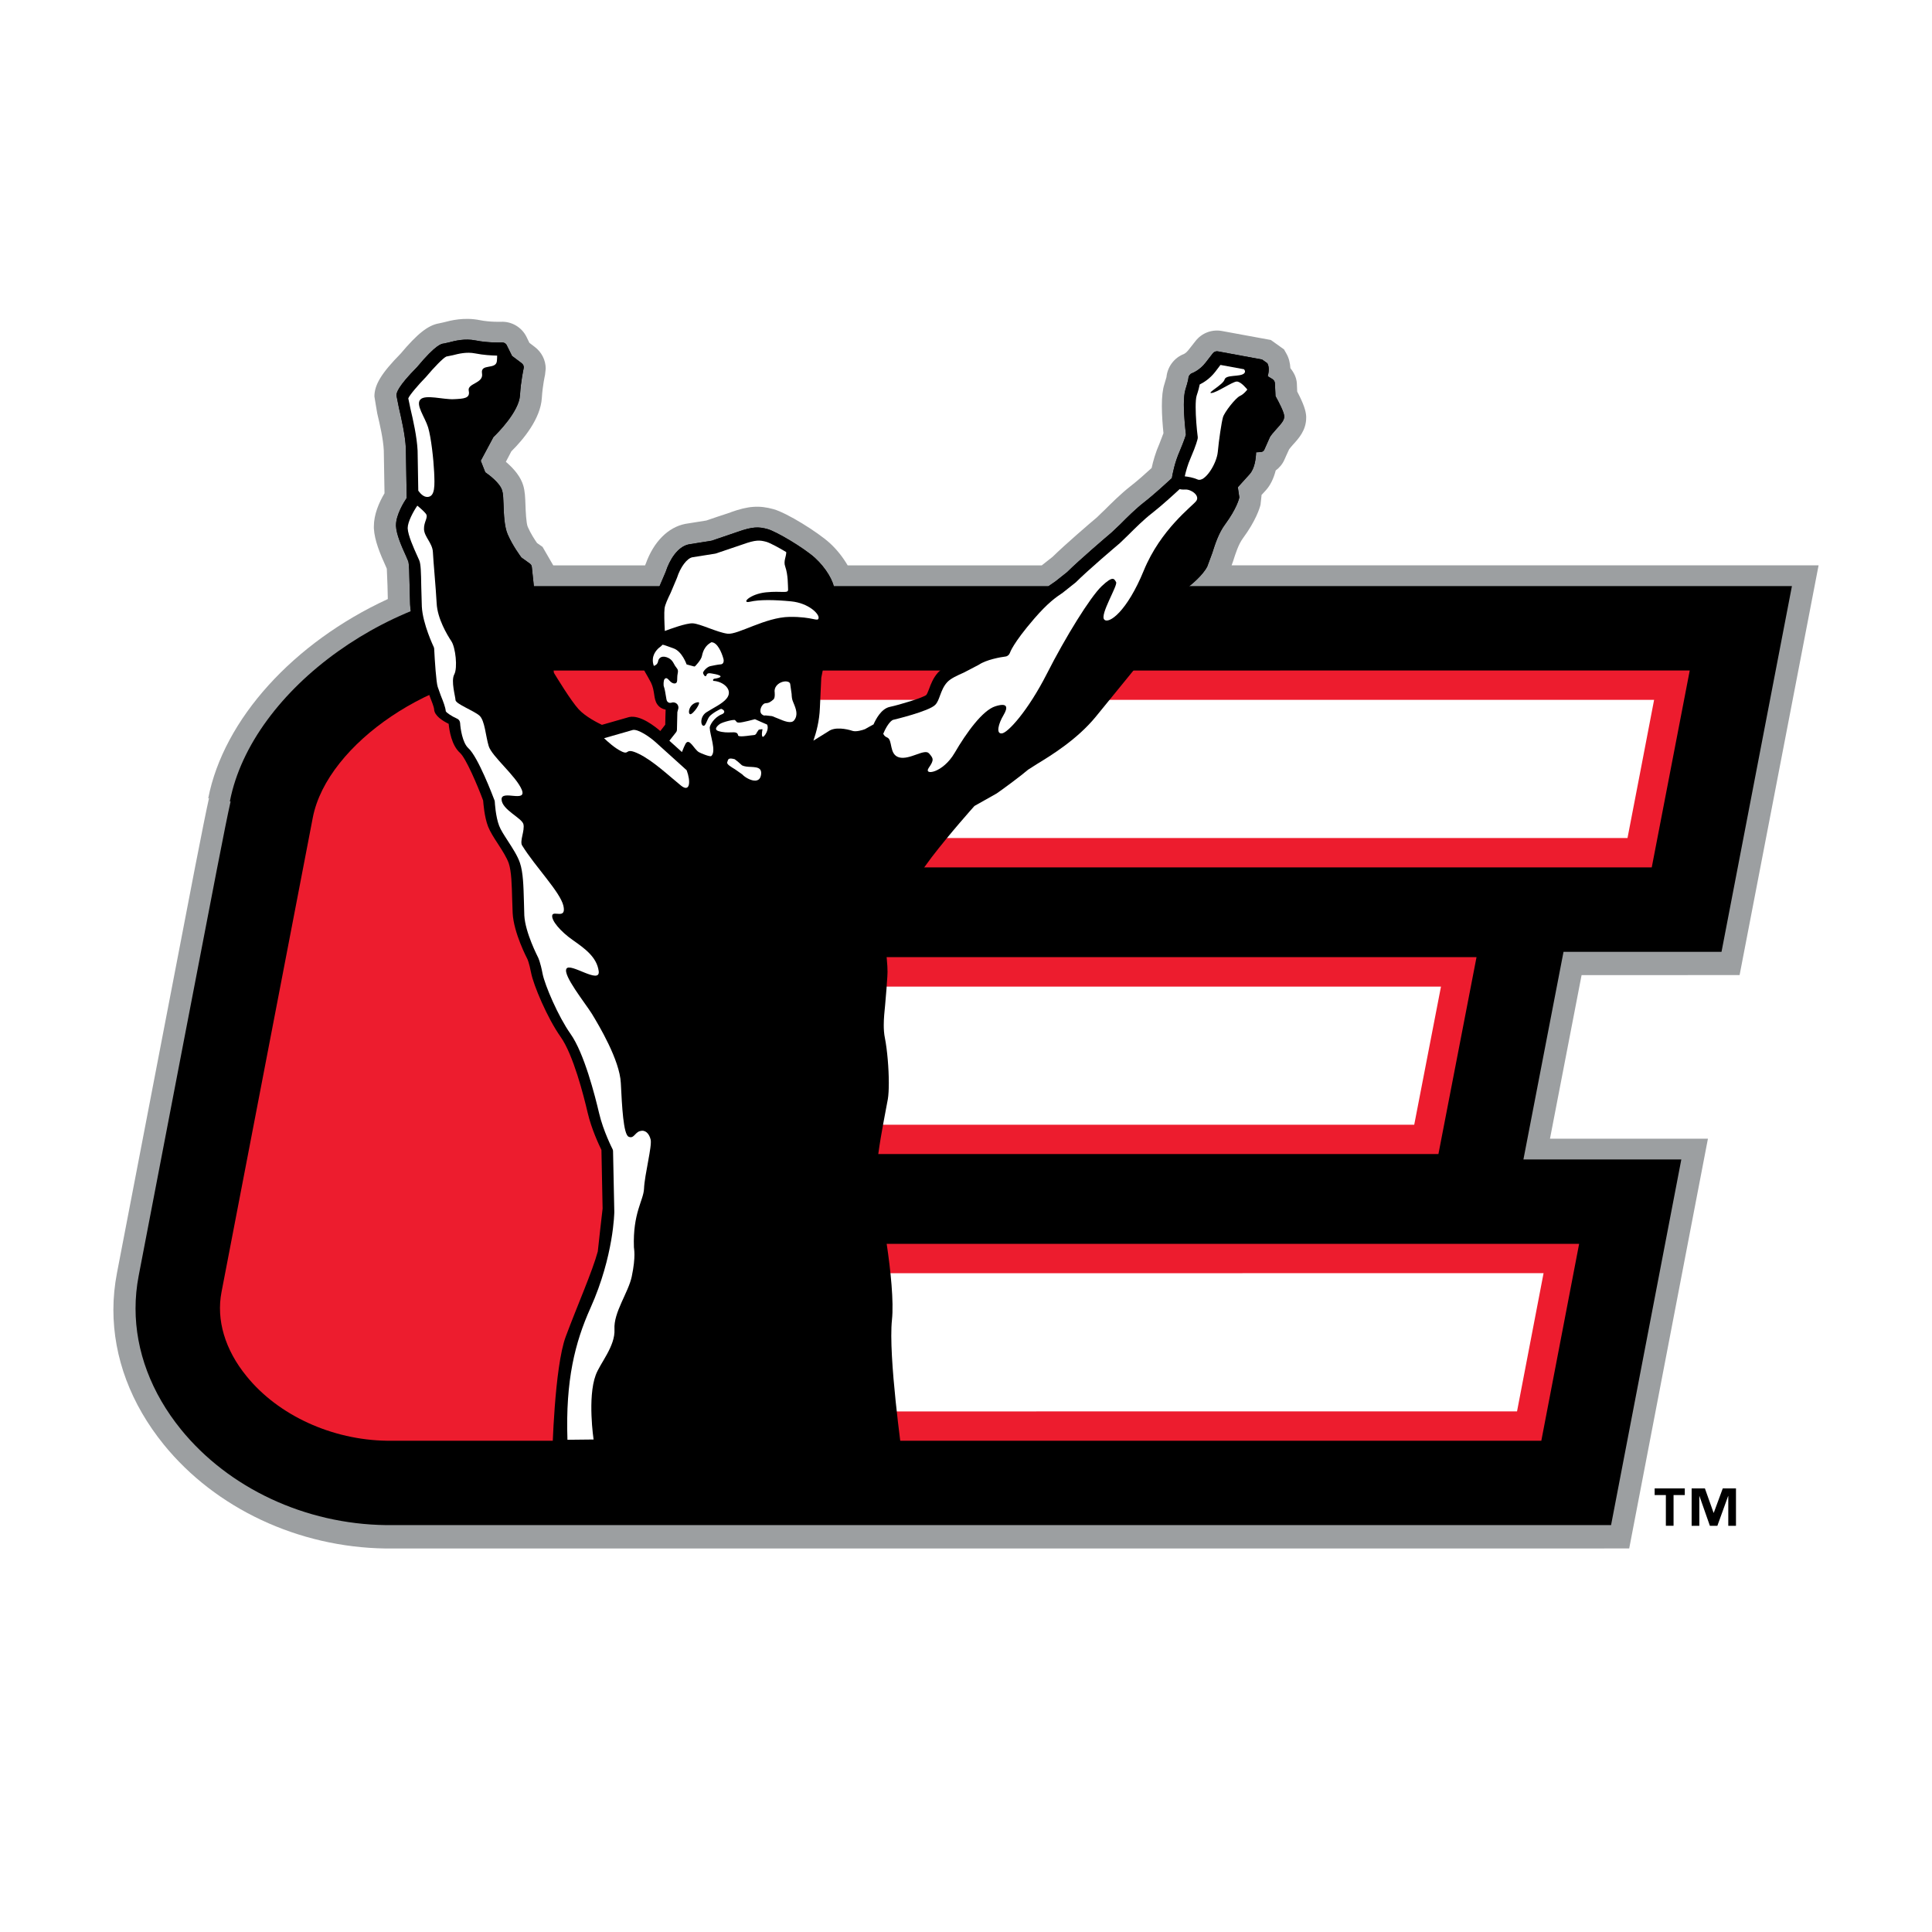
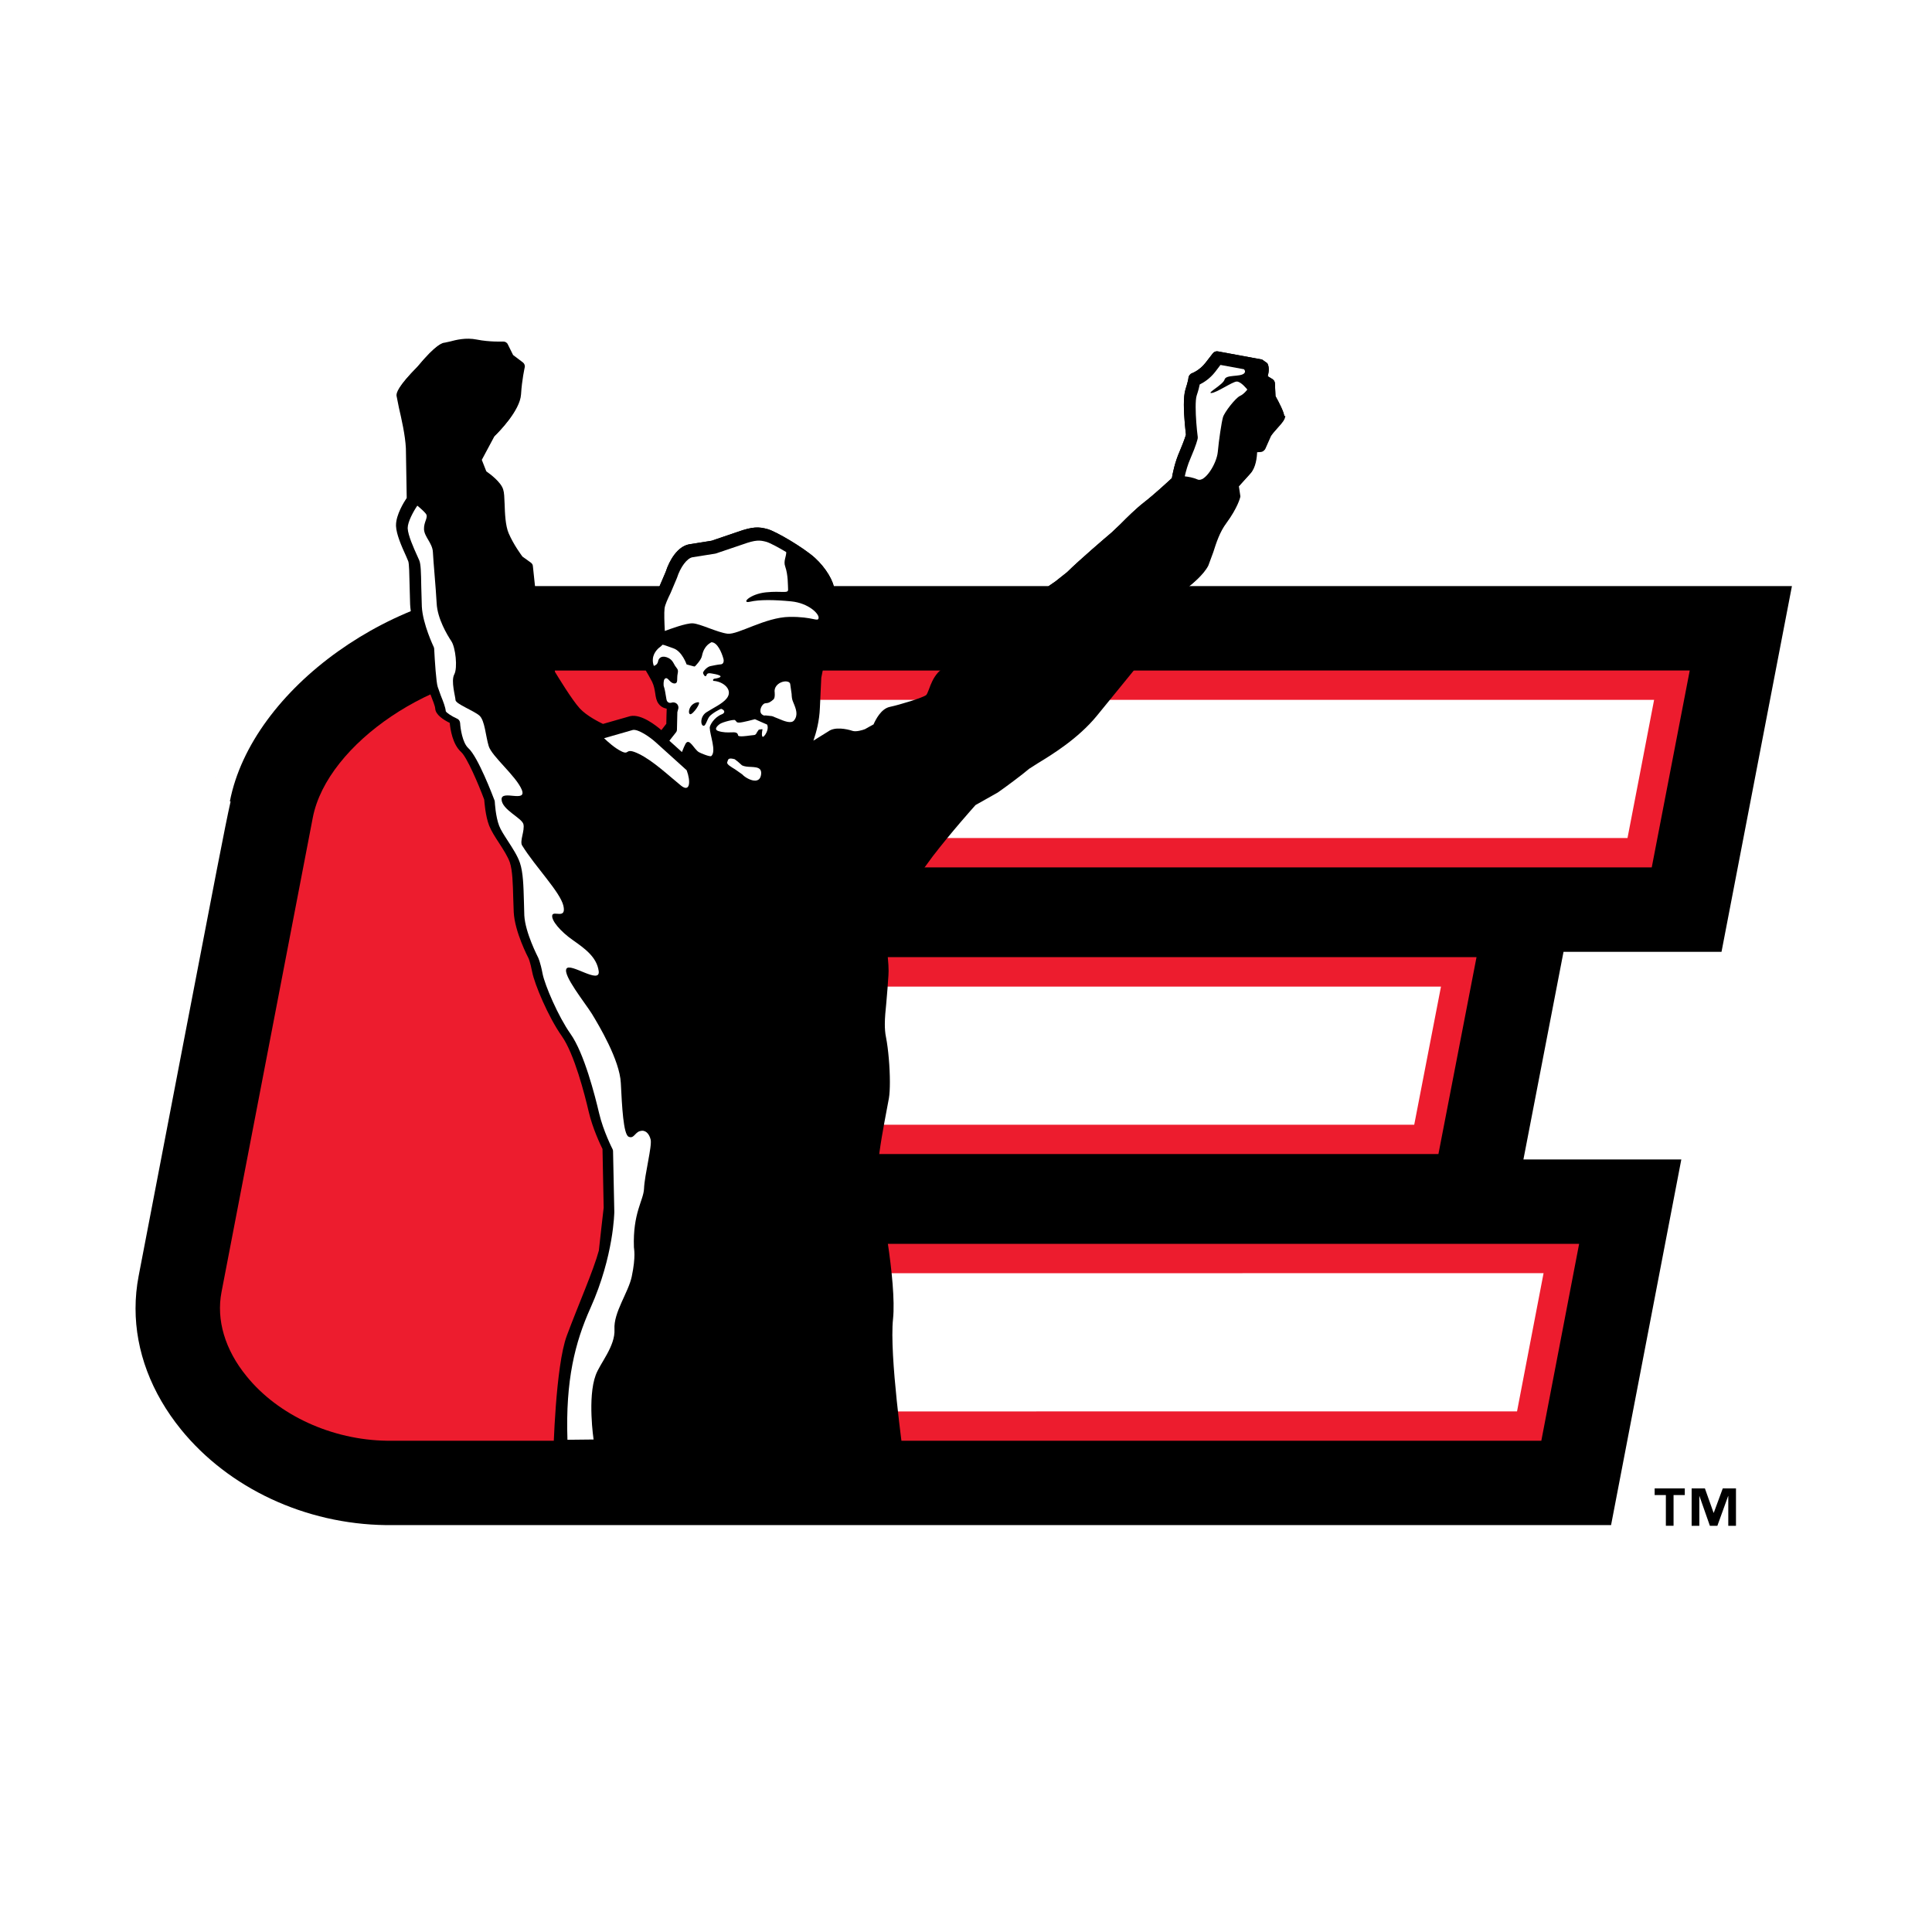
<svg xmlns="http://www.w3.org/2000/svg" version="1.0" id="Layer_1" x="0px" y="0px" width="192.756px" height="192.756px" viewBox="0 0 192.756 192.756" enable-background="new 0 0 192.756 192.756" xml:space="preserve">
  <g>
    <polygon fill-rule="evenodd" clip-rule="evenodd" fill="#FFFFFF" points="0,0 192.756,0 192.756,192.756 0,192.756 0,0  " />
    <path fill-rule="evenodd" clip-rule="evenodd" fill="#9C9FA1" d="M45.381,56.435c-0.018,0.046-0.043,0.111-0.064,0.164   c0,0,0,0-0.01,0C45.345,56.528,45.37,56.467,45.381,56.435L45.381,56.435z" />
    <path fill-rule="evenodd" clip-rule="evenodd" d="M21.486,77.633v-0.018C21.486,77.615,21.479,77.661,21.486,77.633L21.486,77.633z   " />
    <path fill-rule="evenodd" clip-rule="evenodd" fill="#FFFFFF" d="M66.397,60.912c0.046-0.351,0.327-0.955,0.613-1.544l0.636-1.508   c0.358-1.09,1.004-1.953,1.548-2.063l2.279-0.362c0.021-0.014,0.049-0.014,0.084-0.017l2.677-0.916   c1.293-0.458,1.698-0.43,2.365-0.245c0.334,0.092,1.132,0.508,1.98,1.026c0.022,0.43-0.287,0.897-0.096,1.438   c0.302,0.848,0.263,1.885,0.288,2.3c0.021,0.433-0.604,0.12-2.222,0.284c-1.626,0.167-2.521,1.157-1.591,0.934   c0.944-0.21,2.396-0.199,4.118-0.018c1.733,0.173,2.809,1.224,2.751,1.657c-0.063,0.434-0.521-0.142-2.925-0.113   c-2.403,0.036-5.154,1.797-6.184,1.676c-1.037-0.114-2.712-0.977-3.483-1.033c-0.653-0.046-2.293,0.575-2.808,0.773   C66.394,62.36,66.361,61.331,66.397,60.912L66.397,60.912z" />
    <path fill-rule="evenodd" clip-rule="evenodd" fill="#FFFFFF" d="M42.538,37.741c0.77-0.909,1.736-1.928,2.02-2.038l-0.063,0.018   l0.721-0.142c0.571-0.153,1.371-0.362,2.236-0.195c0.841,0.177,1.651,0.219,2.198,0.226c0,0.142,0,0.32-0.018,0.547   c-0.084,0.898-1.668,0.206-1.483,1.239c0.17,1.015-1.499,0.965-1.335,1.735c0.167,0.76-0.479,0.792-1.504,0.842   c-1.034,0.056-2.855-0.511-3.352,0.042c-0.479,0.522,0.487,1.779,0.788,2.784c0.306,1.008,0.547,3.195,0.597,4.484   c0.074,1.285,0.125,2.438-0.642,2.478c-0.373,0.011-0.699-0.298-0.945-0.632c-0.021-1.53-0.056-4.001-0.056-4.001   c-0.071-1.42-0.472-3.114-0.728-4.239c0,0-0.192-0.92-0.217-0.997C40.862,39.58,41.752,38.541,42.538,37.741L42.538,37.741z" />
    <path fill-rule="evenodd" clip-rule="evenodd" fill="#FFFFFF" d="M123.998,39.647c-0.418,0.192-1.552,1.626-1.7,2.148   c-0.146,0.518-0.404,2.247-0.512,3.464c-0.113,1.204-1.316,3.056-2.009,2.747c-0.437-0.181-0.962-0.272-1.302-0.309   c0.104-0.5,0.298-1.188,0.581-1.832c0.583-1.324,0.696-1.875,0.721-1.935c0-0.031,0.007-0.067,0.007-0.099   c0-0.025,0-0.043-0.007-0.064c-0.096-0.813-0.205-2.055-0.205-3c0-0.5,0.031-0.918,0.099-1.157c0.174-0.537,0.263-0.87,0.299-1.111   c0.362-0.167,0.997-0.546,1.555-1.271c0,0,0.33-0.418,0.536-0.692c0.272,0.057,1.377,0.262,2.339,0.44   c0.113,0.135,0.16,0.287,0,0.419c-0.412,0.369-1.79,0.092-1.938,0.606c-0.149,0.529-1.824,1.385-1.313,1.357   c0.519-0.03,2.091-1.129,2.524-1.15c0.422-0.018,1.065,0.809,1.065,0.809S124.421,39.463,123.998,39.647L123.998,39.647z" />
    <path fill-rule="evenodd" clip-rule="evenodd" fill="#FFFFFF" d="M73.919,72.333c0.341-0.014,1.491-0.316,1.54-0.327   c0,0.011,1.211,0.539,1.211,0.539c0.046,0.082,0.06,0.185,0.06,0.285c0,0.333-0.198,0.717-0.361,0.879   c-0.054,0.046-0.118,0.071-0.143,0.05c-0.052-0.028-0.071-0.142-0.071-0.255c0-0.178,0.04-0.391,0.063-0.49   c-0.014-0.032-0.372,0.04-0.372,0.04l-0.188,0.251c-0.056,0.135-0.117,0.277-0.297,0.285l-0.391,0.042   c-0.409,0.061-1.033,0.148-1.183,0.021c-0.053-0.358-0.337-0.348-0.728-0.327c-0.337,0.011-0.788,0.011-1.292-0.145   c-0.121-0.043-0.199-0.113-0.21-0.192c-0.017-0.127,0.125-0.323,0.388-0.504c0.274-0.188,1.417-0.486,1.512-0.386l0.117,0.124   C73.642,72.314,73.685,72.354,73.919,72.333L73.919,72.333z" />
    <path fill-rule="evenodd" clip-rule="evenodd" fill="#FFFFFF" d="M76.134,71.498c-0.146-0.134-0.171-0.359-0.082-0.625   c0.092-0.26,0.28-0.455,0.433-0.465c0.359-0.022,0.504-0.097,0.834-0.391c0.192-0.167,0.093-0.813,0.093-0.849   c0.024-0.535,0.532-0.897,1.004-0.94c0.235-0.025,0.504,0.024,0.554,0.233l0.16,1.005c0.004,0.277,0.011,0.533,0.171,0.877   c0.284,0.657,0.482,1.246,0.082,1.768c-0.285,0.386-1.009,0.088-1.647-0.188l-0.568-0.228l-0.646-0.061   C76.383,71.657,76.315,71.657,76.134,71.498L76.134,71.498z" />
    <path fill-rule="evenodd" clip-rule="evenodd" d="M68.971,71.508c-0.277-0.075-0.106-1.122,0.798-1.196   C70.16,70.273,69.236,71.569,68.971,71.508L68.971,71.508z" />
-     <path fill-rule="evenodd" clip-rule="evenodd" fill="#9C9FA1" d="M173.56,97.284l7.881-40.88c0,0-51.269,0-58.563,0   c0.046-0.127,0.139-0.387,0.139-0.387l0.017-0.049c0.235-0.743,0.532-1.668,0.974-2.265c1.292-1.757,1.675-3.007,1.754-3.348   c0-0.04,0.07-0.632,0.07-0.632l0.032-0.298c-0.004,0-0.011-0.018-0.011-0.028c0.202-0.228,0.44-0.48,0.44-0.48   c0.465-0.514,0.78-1.188,0.986-1.98c0.366-0.27,0.671-0.625,0.866-1.068c0,0,0.362-0.823,0.477-1.051   c0.049-0.071,0.357-0.429,0.357-0.429c0.6-0.653,1.339-1.466,1.339-2.709v-0.145c-0.032-0.532-0.229-1.2-0.897-2.474   c-0.021-0.376-0.033-0.817-0.033-0.817c-0.039-0.579-0.297-1.079-0.646-1.512c-0.028-0.536-0.156-1.038-0.404-1.463l-0.231-0.409   l-1.313-0.94l-4.889-0.898c-1.004-0.181-2.009,0.202-2.634,1.011l-0.725,0.92c-0.205,0.263-0.437,0.373-0.437,0.373   s0.021-0.015,0.051-0.021c-1.013,0.366-1.726,1.331-1.789,2.418l0.007-0.085l0.017-0.07l-0.223,0.763   c-0.177,0.539-0.252,1.239-0.252,2.18c0,0.959,0.085,1.974,0.159,2.708c-0.135,0.358-0.394,1.03-0.394,1.03   c-0.395,0.89-0.639,1.764-0.785,2.442c-0.56,0.516-1.424,1.29-2.119,1.825c-0.93,0.728-1.896,1.687-2.599,2.389   c0.015-0.017-0.597,0.569-0.731,0.704c-0.664,0.557-3.141,2.68-4.431,3.944c-0.135,0.113-0.969,0.771-1.043,0.824   c-0.015,0.003-0.028,0.021-0.042,0.032c-1.211,0-17.001,0-19.362,0c-0.468-0.798-1.076-1.584-1.799-2.24   c-1.211-1.094-4.25-2.99-5.599-3.369c-1.434-0.397-2.517-0.323-4.306,0.319c0,0,0.057-0.003,0.064-0.01   c-0.26,0.082-0.657,0.209-1.399,0.461c0,0-0.806,0.276-1.062,0.362c-0.312,0.054-2.091,0.334-2.091,0.334   c-1.732,0.333-3.174,1.811-3.944,3.955c-0.018,0.038-0.067,0.145-0.074,0.188c-1.871,0-6.756,0-9.163,0   c-0.152-0.259-1.068-1.846-1.068-1.846c-0.004,0-0.306-0.213-0.55-0.386c-0.228-0.323-0.632-0.938-0.93-1.62   c-0.157-0.38-0.206-1.608-0.224-2.14c-0.028-0.792-0.049-1.41-0.228-1.996c-0.24-0.795-0.826-1.576-1.729-2.347   c0.089-0.177,0.413-0.788,0.55-1.047c1.2-1.188,2.911-3.248,3.039-5.321c0.078-1.267,0.32-2.301,0.32-2.308   c0.003-0.028,0.067-0.618,0.067-0.618c0-0.844-0.406-1.646-1.08-2.157c0,0-0.288-0.225-0.546-0.416   c-0.139-0.288-0.284-0.585-0.284-0.585c-0.473-0.969-1.485-1.573-2.563-1.517c-0.007,0-1.086,0.04-2.098-0.163   c-1.552-0.312-2.89,0.025-3.622,0.221l-0.451,0.099c-1.1,0.188-2.161,1.037-3.827,3.017c-1.906,1.938-2.619,3.102-2.619,4.275   c0,0.049,0.283,1.7,0.283,1.7c0.253,1.065,0.604,2.574,0.653,3.696c0,0.16,0.058,3.318,0.071,4.263   c-0.554,0.937-1.062,2.115-1.062,3.309v0.198c0.071,1.21,0.607,2.503,1.211,3.834c-0.004-0.01,0.039,0.085,0.081,0.192   c0.007,0.202,0.067,1.657,0.067,1.657c0,0.011,0.015,0.767,0.033,1.363c-9.397,4.334-16.379,11.981-17.92,19.891l0.082-0.035   c-0.543,2.421-1.658,8.225-4.637,23.738l-4.55,23.657c-0.23,1.199-0.355,2.438-0.355,3.656c0,4.753,1.743,9.404,5.031,13.457   c5.165,6.369,13.43,10.242,22.116,10.363c0.028,0,124.086-0.003,124.086-0.003l7.855-40.882c0,0-12.077,0-15.759,0   c0.697-3.604,2.663-13.76,3.153-16.32C160.638,97.284,173.56,97.284,173.56,97.284L173.56,97.284z M64.434,56.23   c-0.024,0.063-0.047,0.114-0.071,0.174C64.391,56.336,64.416,56.268,64.434,56.23L64.434,56.23z" />
    <path fill-rule="evenodd" clip-rule="evenodd" d="M128.127,41.519c-0.021-0.413-0.536-1.392-0.87-2   c-0.003-0.191-0.06-1.295-0.06-1.295c-0.015-0.171-0.11-0.315-0.257-0.408c0,0-0.23-0.146-0.457-0.277   c0.05-0.202,0.099-0.441,0.099-0.678c0-0.223-0.035-0.433-0.142-0.621l-0.524-0.369l-4.406-0.813   c-0.192-0.035-0.38,0.039-0.497,0.184l-0.721,0.931c-0.61,0.795-1.37,1.065-1.37,1.065c-0.195,0.075-0.342,0.27-0.352,0.483   c0,0.01-0.021,0.273-0.299,1.146c-0.112,0.355-0.156,0.913-0.156,1.506c0,1.224,0.165,2.609,0.207,2.979   c-0.035,0.153-0.192,0.646-0.618,1.657c-0.504,1.136-0.718,2.287-0.785,2.691c-0.4,0.373-1.767,1.637-2.782,2.425   c-0.819,0.635-1.735,1.547-2.396,2.214l-0.82,0.778c-0.563,0.476-3.23,2.754-4.455,3.968l-1.16,0.92   c-0.729,0.49-1.552,1.043-3.057,2.772c-1.647,1.927-2.266,2.972-2.489,3.465c-0.593,0.093-1.973,0.358-2.833,0.951l-1.342,0.696   c-0.735,0.323-1.49,0.663-1.999,1.207c-0.486,0.546-0.716,1.157-0.897,1.651c-0.093,0.242-0.188,0.493-0.274,0.589   c-0.326,0.277-2.694,0.99-3.639,1.189c-0.874,0.184-1.423,1.292-1.622,1.747c-0.214,0.11-0.849,0.472-0.849,0.472   c-0.223,0.096-0.895,0.291-1.243,0.177c-0.606-0.203-1.771-0.426-2.403,0.039c0,0-0.866,0.533-1.505,0.934   c0.284-0.81,0.6-1.971,0.646-3.27c0,0,0.139-2.997,0.139-3.004c0,0,0.358-1.792,0.454-2.279c0.294-0.052,1.09,0.093,1.591,0.188   c1.192,0.231,2.321,0.451,2.535-0.394c0.028-0.131,0.052-0.266,0.052-0.401c0-1.543-2.293-2.701-3.444-3.283   c0,0-0.059-0.036-0.113-0.067c0.024-0.302,0.096-0.895,0.096-0.895l0.134-1.612c-0.042-0.883-0.859-2.229-1.938-3.216   c-1.141-1.025-3.859-2.63-4.711-2.868c-0.881-0.249-1.491-0.263-2.985,0.266c0,0-2.421,0.82-2.603,0.888   c-0.093,0.014-2.265,0.362-2.265,0.362c-1.136,0.217-1.945,1.562-2.325,2.745l-0.593,1.387c-0.327,0.686-0.628,1.332-0.688,1.858   c-0.025,0.18-0.029,0.461-0.029,0.763c0,0.809,0.053,1.835,0.09,2.293c-0.058,0.049-0.097,0.085-0.107,0.092   c-0.185,0.128-1.041,0.767-1.118,1.931c-0.004,0.075-0.011,0.149-0.011,0.217c0,0.799,0.327,1.356,0.653,1.896l0.341,0.625   c0.195,0.405,0.256,0.805,0.312,1.164c0.05,0.366,0.113,0.714,0.306,0.987c0.237,0.344,0.539,0.468,0.837,0.532   c-0.014,0.181-0.035,1.242-0.039,1.505c-0.11,0.143-0.298,0.373-0.493,0.632c-0.511-0.44-1.996-1.632-3.106-1.395   c0,0-2.066,0.597-2.719,0.778c-0.369-0.178-1.619-0.792-2.318-1.551c-0.784-0.856-2.211-3.214-2.47-3.636   c-0.019-0.195-0.508-3.805-0.508-3.805c-0.014-0.085-0.045-0.16-0.089-0.231c0,0-1.231-1.71-1.497-2.083   c0.099-0.26,0.202-0.682,0.202-1.268c0-0.077,0-0.163-0.004-0.244l-0.312-2.937c-0.011-0.152-0.092-0.255-0.213-0.347   c0,0-0.71-0.516-0.827-0.594c-0.103-0.145-0.869-1.157-1.374-2.324c-0.33-0.764-0.376-2.01-0.405-2.93   c-0.025-0.628-0.039-1.129-0.142-1.437c-0.217-0.738-1.282-1.531-1.684-1.814c-0.075-0.192-0.337-0.862-0.451-1.147   c0.185-0.344,1.208-2.243,1.268-2.368c0.411-0.387,2.545-2.538,2.647-4.16c0.089-1.48,0.362-2.655,0.362-2.673   c0.011-0.039,0.019-0.075,0.019-0.113c0-0.165-0.075-0.316-0.207-0.416c0,0-0.805-0.6-0.965-0.728   c-0.093-0.181-0.525-1.058-0.525-1.058c-0.082-0.188-0.273-0.298-0.48-0.287c-0.014,0-1.323,0.061-2.623-0.199   c-1.09-0.216-2.052,0.032-2.687,0.199l-0.501,0.11c-0.185,0.014-0.742,0.042-2.662,2.354c-1.933,1.949-2.049,2.566-2.049,2.797   c0,0.014,0,0.028,0,0.042l0.244,1.222c0.249,1.079,0.629,2.719,0.692,4.039c0,0,0.067,4.246,0.083,4.952   c-0.264,0.387-1.068,1.676-1.068,2.708c0,0.025,0,0.065,0,0.089c0.038,0.827,0.525,1.956,1.022,3.043l0.202,0.479   c0.088,0.242,0.109,1.345,0.127,2.24l0.056,2.041c0.082,1.789,1.037,3.88,1.236,4.317c0.025,0.571,0.181,3.266,0.384,3.937   l0.348,0.955c0.173,0.441,0.415,1.041,0.429,1.286c0.032,0.621,0.82,1.128,1.449,1.437c0.063,0.625,0.273,2.126,1.137,2.904   c0.578,0.522,1.71,3.153,2.303,4.747c0.025,0.248,0.111,1.622,0.498,2.612c0.206,0.511,0.575,1.101,0.98,1.714   c0.433,0.667,0.874,1.36,1.076,1.931c0.273,0.806,0.305,2.187,0.34,3.529l0.051,1.437c0.1,1.978,1.416,4.488,1.473,4.601   c0,0.004,0.167,0.334,0.369,1.374c0.23,1.204,1.604,4.49,2.949,6.391c1.257,1.774,2.301,5.879,2.691,7.555   c0.388,1.664,1.162,3.283,1.375,3.713c0,0.228,0.117,5.86,0.117,5.86c-0.011,0-0.476,4.235-0.476,4.235c0,0.015,0,0.019,0,0.025   c-0.528,1.973-2.062,5.449-3.198,8.498c-1.143,3.049-1.349,11.822-1.349,11.91c0.025,0.028,34.914,0.011,34.914,0.011   c0-0.099-1.406-9.976-1.022-13.582c0.386-3.621-1.289-12.536-1.547-12.476c0-0.184,0-0.379,0-0.553c0-0.948,0.01-1.79,0.056-2.318   c0.114-1.579,0.572-3.979,0.874-5.58l0.206-1.097c0.067-0.391,0.096-0.963,0.096-1.619c0-1.435-0.153-3.273-0.387-4.463   c-0.089-0.419-0.117-0.866-0.117-1.303c0-0.667,0.071-1.356,0.139-2.026l0.131-1.559l0.056-0.82c0.018-0.284,0.05-0.544,0.05-0.909   c0-0.664-0.081-1.676-0.388-3.866c-0.017-0.156-0.063-0.309-0.088-0.458c0.051-0.049,0.125-0.039,0.153-0.099   c0.568-1.033,1.459-2.596,1.675-2.847l0.65-0.88l2.389-3.266c1.889-2.457,4.015-4.828,4.281-5.13   c0.167-0.092,2.211-1.246,2.211-1.246c0.653-0.444,2.524-1.836,3.142-2.375l0.92-0.586c1.378-0.837,3.955-2.417,5.814-4.675   c0,0,3.752-4.615,4.168-5.115c0.377-0.188,1.366-0.802,2.784-2.818c1.486-2.12,2.083-4.349,2.239-4.991   c0.383-0.299,1.497-1.204,1.948-2.082l0.497-1.345c0.285-0.897,0.643-2.019,1.308-2.903c1.128-1.534,1.366-2.525,1.376-2.567   c0.015-0.035,0.015-0.074,0.015-0.109c0-0.028,0-0.054-0.011-0.085c0,0-0.088-0.597-0.135-0.905   c0.245-0.278,1.168-1.293,1.168-1.293c0.521-0.572,0.636-1.579,0.656-2.194c0.207-0.007,0.412-0.021,0.412-0.021   c0.186-0.01,0.337-0.067,0.412-0.249l0.512-1.153c0.074-0.218,0.443-0.615,0.702-0.913c0.444-0.486,0.771-0.841,0.771-1.235   C128.127,41.543,128.127,41.533,128.127,41.519L128.127,41.519z" />
    <path fill-rule="evenodd" clip-rule="evenodd" d="M21.525,77.363l0.002-0.011C21.528,77.352,21.511,77.394,21.525,77.363   L21.525,77.363z" />
    <path fill-rule="evenodd" clip-rule="evenodd" fill="#FFFFFF" d="M164.795,86.542l3.791-19.648L53.017,66.901   c-9.564,0-20.371,7.259-21.808,14.665c-0.007,0-9.106,47.328-9.106,47.328c-0.543,2.776,0.337,5.769,2.496,8.41   c3.153,3.905,8.531,6.365,14.012,6.439h115.167l3.773-19.646c0,0-61.296,0-86.387,0l1.668-8.956c21.033,0,70.68,0,70.68,0   l3.802-19.649c0,0-52.061,0-70.655,0l1.799-8.95C97.264,86.542,164.795,86.542,164.795,86.542L164.795,86.542z" />
    <path fill-rule="evenodd" clip-rule="evenodd" d="M171.756,94.963l7.025-36.49H53.017c-13.547,0-27.893,10.23-30.083,21.477   c0,0,0.068,0.014,0.071,0.021c-0.54,2.385-1.65,8.215-4.626,23.667l-4.547,23.668c-0.205,1.065-0.309,2.151-0.309,3.241   c0,4.239,1.57,8.414,4.533,12.07c4.768,5.871,12.403,9.436,20.44,9.542c0.014,0,122.24,0,122.24,0l7.01-36.482   c0,0-13.524,0-15.754,0c0.384-1.992,3.702-19.184,4.001-20.715C157.599,94.963,171.756,94.963,171.756,94.963L171.756,94.963z" />
    <path fill-rule="evenodd" clip-rule="evenodd" fill="#ED1C2E" d="M164.795,86.542l3.791-19.648L53.017,66.901   c-9.564,0-20.371,7.259-21.808,14.665c-0.007,0-9.106,47.328-9.106,47.328c-0.543,2.776,0.337,5.769,2.496,8.41   c3.153,3.905,8.531,6.365,14.012,6.439h115.167l3.773-19.646c0,0-61.296,0-86.387,0l1.668-8.956c21.033,0,70.68,0,70.68,0   l3.802-19.649c0,0-52.061,0-70.655,0l1.799-8.95C97.264,86.542,164.795,86.542,164.795,86.542L164.795,86.542z" />
    <path fill-rule="evenodd" clip-rule="evenodd" fill="#FFFFFF" d="M73.606,69.826c-8.761,0-16.895,70.993-1.494,70.993   c29.468,0,69.231-0.004,79.242-0.004c0.561-2.939,1.874-9.766,2.648-13.791c-6.521,0-86.371,0.007-86.371,0.007l2.754-14.814   c0,0,66.199,0,70.712,0c0.568-2.929,1.889-9.766,2.67-13.784c-6.408,0-70.688,0-70.688,0l2.982-14.821c0,0,81.745,0,86.315,0   c0.566-2.929,1.888-9.765,2.654-13.788C160.243,69.823,104.622,69.823,73.606,69.826L73.606,69.826z" />
-     <path fill-rule="evenodd" clip-rule="evenodd" d="M128.127,41.519c-0.021-0.413-0.536-1.392-0.87-2   c-0.003-0.191-0.06-1.295-0.06-1.295c-0.015-0.171-0.11-0.315-0.257-0.408c0,0-0.23-0.146-0.457-0.277   c0.05-0.202,0.099-0.441,0.099-0.678c0-0.223-0.035-0.433-0.142-0.621l-0.524-0.369l-4.406-0.813   c-0.192-0.035-0.38,0.039-0.497,0.184l-0.721,0.931c-0.61,0.795-1.37,1.065-1.37,1.065c-0.195,0.075-0.342,0.27-0.352,0.483   c0,0.01-0.021,0.273-0.299,1.146c-0.112,0.355-0.156,0.913-0.156,1.506c0,1.224,0.165,2.609,0.207,2.979   c-0.035,0.153-0.192,0.646-0.618,1.657c-0.504,1.136-0.718,2.287-0.785,2.691c-0.4,0.373-1.767,1.637-2.782,2.425   c-0.819,0.635-1.735,1.547-2.396,2.214l-0.82,0.778c-0.563,0.476-3.23,2.754-4.455,3.968l-1.16,0.92   c-0.729,0.49-1.552,1.043-3.057,2.772c-1.647,1.927-2.266,2.972-2.489,3.465c-0.593,0.093-1.973,0.358-2.833,0.951l-1.342,0.696   c-0.735,0.323-1.49,0.663-1.999,1.207c-0.486,0.546-0.716,1.157-0.897,1.651c-0.093,0.242-0.188,0.493-0.274,0.589   c-0.326,0.277-2.694,0.99-3.639,1.189c-0.874,0.184-1.423,1.292-1.622,1.747c-0.214,0.11-0.849,0.472-0.849,0.472   c-0.223,0.096-0.895,0.291-1.243,0.177c-0.606-0.203-1.771-0.426-2.403,0.039c0,0-0.866,0.533-1.505,0.934   c0.284-0.81,0.6-1.971,0.646-3.27c0,0,0.139-2.997,0.139-3.004c0,0,0.358-1.792,0.454-2.279c0.294-0.052,1.09,0.093,1.591,0.188   c1.192,0.231,2.321,0.451,2.535-0.394c0.028-0.131,0.052-0.266,0.052-0.401c0-1.543-2.293-2.701-3.444-3.283   c0,0-0.059-0.036-0.113-0.067c0.024-0.302,0.096-0.895,0.096-0.895l0.134-1.612c-0.042-0.883-0.859-2.229-1.938-3.216   c-1.141-1.025-3.859-2.63-4.711-2.868c-0.881-0.249-1.491-0.263-2.985,0.266c0,0-2.421,0.82-2.603,0.888   c-0.093,0.014-2.265,0.362-2.265,0.362c-1.136,0.217-1.945,1.562-2.325,2.745l-0.593,1.387c-0.327,0.686-0.628,1.332-0.688,1.858   c-0.025,0.18-0.029,0.461-0.029,0.763c0,0.809,0.053,1.835,0.09,2.293c-0.058,0.049-0.097,0.085-0.107,0.092   c-0.185,0.128-1.041,0.767-1.118,1.931c-0.004,0.075-0.011,0.149-0.011,0.217c0,0.799,0.327,1.356,0.653,1.896l0.341,0.625   c0.195,0.405,0.256,0.805,0.312,1.164c0.05,0.366,0.113,0.714,0.306,0.987c0.237,0.344,0.539,0.468,0.837,0.532   c-0.014,0.181-0.035,1.242-0.039,1.505c-0.11,0.143-0.298,0.373-0.493,0.632c-0.511-0.44-1.996-1.632-3.106-1.395   c0,0-2.066,0.597-2.719,0.778c-0.369-0.178-1.619-0.792-2.318-1.551c-0.784-0.856-2.211-3.214-2.47-3.636   c-0.019-0.195-0.508-3.805-0.508-3.805c-0.014-0.085-0.045-0.16-0.089-0.231c0,0-1.231-1.71-1.497-2.083   c0.099-0.26,0.202-0.682,0.202-1.268c0-0.077,0-0.163-0.004-0.244l-0.312-2.937c-0.011-0.152-0.092-0.255-0.213-0.347   c0,0-0.71-0.516-0.827-0.594c-0.103-0.145-0.869-1.157-1.374-2.324c-0.33-0.764-0.376-2.01-0.405-2.93   c-0.025-0.628-0.039-1.129-0.142-1.437c-0.217-0.738-1.282-1.531-1.684-1.814c-0.075-0.192-0.337-0.862-0.451-1.147   c0.185-0.344,1.208-2.243,1.268-2.368c0.411-0.387,2.545-2.538,2.647-4.16c0.089-1.48,0.362-2.655,0.362-2.673   c0.011-0.039,0.019-0.075,0.019-0.113c0-0.165-0.075-0.316-0.207-0.416c0,0-0.805-0.6-0.965-0.728   c-0.093-0.181-0.525-1.058-0.525-1.058c-0.082-0.188-0.273-0.298-0.48-0.287c-0.014,0-1.323,0.061-2.623-0.199   c-1.09-0.216-2.052,0.032-2.687,0.199l-0.501,0.11c-0.185,0.014-0.742,0.042-2.662,2.354c-1.933,1.949-2.049,2.566-2.049,2.797   c0,0.014,0,0.028,0,0.042l0.244,1.222c0.249,1.079,0.629,2.719,0.692,4.039c0,0,0.067,4.246,0.083,4.952   c-0.264,0.387-1.068,1.676-1.068,2.708c0,0.025,0,0.065,0,0.089c0.038,0.827,0.525,1.956,1.022,3.043l0.202,0.479   c0.088,0.242,0.109,1.345,0.127,2.24l0.056,2.041c0.082,1.789,1.037,3.88,1.236,4.317c0.025,0.571,0.181,3.266,0.384,3.937   l0.348,0.955c0.173,0.441,0.415,1.041,0.429,1.286c0.032,0.621,0.82,1.128,1.449,1.437c0.063,0.625,0.273,2.126,1.137,2.904   c0.578,0.522,1.71,3.153,2.303,4.747c0.025,0.248,0.111,1.622,0.498,2.612c0.206,0.511,0.575,1.101,0.98,1.714   c0.433,0.667,0.874,1.36,1.076,1.931c0.273,0.806,0.305,2.187,0.34,3.529l0.051,1.437c0.1,1.978,1.416,4.488,1.473,4.601   c0,0.004,0.167,0.334,0.369,1.374c0.23,1.204,1.604,4.49,2.949,6.391c1.257,1.774,2.301,5.879,2.691,7.555   c0.388,1.664,1.162,3.283,1.375,3.713c0,0.228,0.117,5.86,0.117,5.86c-0.011,0-0.476,4.235-0.476,4.235c0,0.015,0,0.019,0,0.025   c-0.528,1.973-2.062,5.449-3.198,8.498c-1.143,3.049-1.349,11.822-1.349,11.91c0.025,0.028,34.914,0.011,34.914,0.011   c0-0.099-1.406-9.976-1.022-13.582c0.386-3.621-1.289-12.536-1.547-12.476c0-0.184,0-0.379,0-0.553c0-0.948,0.01-1.79,0.056-2.318   c0.114-1.579,0.572-3.979,0.874-5.58l0.206-1.097c0.067-0.391,0.096-0.963,0.096-1.619c0-1.435-0.153-3.273-0.387-4.463   c-0.089-0.419-0.117-0.866-0.117-1.303c0-0.667,0.071-1.356,0.139-2.026l0.131-1.559l0.056-0.82c0.018-0.284,0.05-0.544,0.05-0.909   c0-0.664-0.081-1.676-0.388-3.866c-0.017-0.156-0.063-0.309-0.088-0.458c0.051-0.049,0.125-0.039,0.153-0.099   c0.568-1.033,1.459-2.596,1.675-2.847l0.65-0.88l2.389-3.266c1.889-2.457,4.015-4.828,4.281-5.13   c0.167-0.092,2.211-1.246,2.211-1.246c0.653-0.444,2.524-1.836,3.142-2.375l0.92-0.586c1.378-0.837,3.955-2.417,5.814-4.675   c0,0,3.752-4.615,4.168-5.115c0.377-0.188,1.366-0.802,2.784-2.818c1.486-2.12,2.083-4.349,2.239-4.991   c0.383-0.299,1.497-1.204,1.948-2.082l0.497-1.345c0.285-0.897,0.643-2.019,1.308-2.903c1.128-1.534,1.366-2.525,1.376-2.567   c0.015-0.035,0.015-0.074,0.015-0.109c0-0.028,0-0.054-0.011-0.085c0,0-0.088-0.597-0.135-0.905   c0.245-0.278,1.168-1.293,1.168-1.293c0.521-0.572,0.636-1.579,0.656-2.194c0.207-0.007,0.412-0.021,0.412-0.021   c0.186-0.01,0.337-0.067,0.412-0.249l0.512-1.153c0.074-0.218,0.443-0.615,0.702-0.913c0.444-0.486,0.771-0.841,0.771-1.235   C128.127,41.543,128.127,41.533,128.127,41.519L128.127,41.519z" />
+     <path fill-rule="evenodd" clip-rule="evenodd" d="M128.127,41.519c-0.021-0.413-0.536-1.392-0.87-2   c-0.003-0.191-0.06-1.295-0.06-1.295c-0.015-0.171-0.11-0.315-0.257-0.408c0,0-0.23-0.146-0.457-0.277   c0.05-0.202,0.099-0.441,0.099-0.678c0-0.223-0.035-0.433-0.142-0.621l-0.524-0.369l-4.406-0.813   c-0.192-0.035-0.38,0.039-0.497,0.184l-0.721,0.931c-0.61,0.795-1.37,1.065-1.37,1.065c-0.195,0.075-0.342,0.27-0.352,0.483   c0,0.01-0.021,0.273-0.299,1.146c-0.112,0.355-0.156,0.913-0.156,1.506c0,1.224,0.165,2.609,0.207,2.979   c-0.035,0.153-0.192,0.646-0.618,1.657c-0.504,1.136-0.718,2.287-0.785,2.691c-0.4,0.373-1.767,1.637-2.782,2.425   c-0.819,0.635-1.735,1.547-2.396,2.214l-0.82,0.778c-0.563,0.476-3.23,2.754-4.455,3.968l-1.16,0.92   c-0.729,0.49-1.552,1.043-3.057,2.772c-1.647,1.927-2.266,2.972-2.489,3.465c-0.593,0.093-1.973,0.358-2.833,0.951l-1.342,0.696   c-0.735,0.323-1.49,0.663-1.999,1.207c-0.486,0.546-0.716,1.157-0.897,1.651c-0.093,0.242-0.188,0.493-0.274,0.589   c-0.326,0.277-2.694,0.99-3.639,1.189c-0.874,0.184-1.423,1.292-1.622,1.747c-0.214,0.11-0.849,0.472-0.849,0.472   c-0.223,0.096-0.895,0.291-1.243,0.177c-0.606-0.203-1.771-0.426-2.403,0.039c0,0-0.866,0.533-1.505,0.934   c0.284-0.81,0.6-1.971,0.646-3.27c0,0,0.139-2.997,0.139-3.004c0,0,0.358-1.792,0.454-2.279c0.294-0.052,1.09,0.093,1.591,0.188   c1.192,0.231,2.321,0.451,2.535-0.394c0.028-0.131,0.052-0.266,0.052-0.401c0-1.543-2.293-2.701-3.444-3.283   c0,0-0.059-0.036-0.113-0.067c0.024-0.302,0.096-0.895,0.096-0.895l0.134-1.612c-0.042-0.883-0.859-2.229-1.938-3.216   c-1.141-1.025-3.859-2.63-4.711-2.868c-0.881-0.249-1.491-0.263-2.985,0.266c0,0-2.421,0.82-2.603,0.888   c-0.093,0.014-2.265,0.362-2.265,0.362c-1.136,0.217-1.945,1.562-2.325,2.745l-0.593,1.387c-0.327,0.686-0.628,1.332-0.688,1.858   c-0.025,0.18-0.029,0.461-0.029,0.763c0,0.809,0.053,1.835,0.09,2.293c-0.185,0.128-1.041,0.767-1.118,1.931c-0.004,0.075-0.011,0.149-0.011,0.217c0,0.799,0.327,1.356,0.653,1.896l0.341,0.625   c0.195,0.405,0.256,0.805,0.312,1.164c0.05,0.366,0.113,0.714,0.306,0.987c0.237,0.344,0.539,0.468,0.837,0.532   c-0.014,0.181-0.035,1.242-0.039,1.505c-0.11,0.143-0.298,0.373-0.493,0.632c-0.511-0.44-1.996-1.632-3.106-1.395   c0,0-2.066,0.597-2.719,0.778c-0.369-0.178-1.619-0.792-2.318-1.551c-0.784-0.856-2.211-3.214-2.47-3.636   c-0.019-0.195-0.508-3.805-0.508-3.805c-0.014-0.085-0.045-0.16-0.089-0.231c0,0-1.231-1.71-1.497-2.083   c0.099-0.26,0.202-0.682,0.202-1.268c0-0.077,0-0.163-0.004-0.244l-0.312-2.937c-0.011-0.152-0.092-0.255-0.213-0.347   c0,0-0.71-0.516-0.827-0.594c-0.103-0.145-0.869-1.157-1.374-2.324c-0.33-0.764-0.376-2.01-0.405-2.93   c-0.025-0.628-0.039-1.129-0.142-1.437c-0.217-0.738-1.282-1.531-1.684-1.814c-0.075-0.192-0.337-0.862-0.451-1.147   c0.185-0.344,1.208-2.243,1.268-2.368c0.411-0.387,2.545-2.538,2.647-4.16c0.089-1.48,0.362-2.655,0.362-2.673   c0.011-0.039,0.019-0.075,0.019-0.113c0-0.165-0.075-0.316-0.207-0.416c0,0-0.805-0.6-0.965-0.728   c-0.093-0.181-0.525-1.058-0.525-1.058c-0.082-0.188-0.273-0.298-0.48-0.287c-0.014,0-1.323,0.061-2.623-0.199   c-1.09-0.216-2.052,0.032-2.687,0.199l-0.501,0.11c-0.185,0.014-0.742,0.042-2.662,2.354c-1.933,1.949-2.049,2.566-2.049,2.797   c0,0.014,0,0.028,0,0.042l0.244,1.222c0.249,1.079,0.629,2.719,0.692,4.039c0,0,0.067,4.246,0.083,4.952   c-0.264,0.387-1.068,1.676-1.068,2.708c0,0.025,0,0.065,0,0.089c0.038,0.827,0.525,1.956,1.022,3.043l0.202,0.479   c0.088,0.242,0.109,1.345,0.127,2.24l0.056,2.041c0.082,1.789,1.037,3.88,1.236,4.317c0.025,0.571,0.181,3.266,0.384,3.937   l0.348,0.955c0.173,0.441,0.415,1.041,0.429,1.286c0.032,0.621,0.82,1.128,1.449,1.437c0.063,0.625,0.273,2.126,1.137,2.904   c0.578,0.522,1.71,3.153,2.303,4.747c0.025,0.248,0.111,1.622,0.498,2.612c0.206,0.511,0.575,1.101,0.98,1.714   c0.433,0.667,0.874,1.36,1.076,1.931c0.273,0.806,0.305,2.187,0.34,3.529l0.051,1.437c0.1,1.978,1.416,4.488,1.473,4.601   c0,0.004,0.167,0.334,0.369,1.374c0.23,1.204,1.604,4.49,2.949,6.391c1.257,1.774,2.301,5.879,2.691,7.555   c0.388,1.664,1.162,3.283,1.375,3.713c0,0.228,0.117,5.86,0.117,5.86c-0.011,0-0.476,4.235-0.476,4.235c0,0.015,0,0.019,0,0.025   c-0.528,1.973-2.062,5.449-3.198,8.498c-1.143,3.049-1.349,11.822-1.349,11.91c0.025,0.028,34.914,0.011,34.914,0.011   c0-0.099-1.406-9.976-1.022-13.582c0.386-3.621-1.289-12.536-1.547-12.476c0-0.184,0-0.379,0-0.553c0-0.948,0.01-1.79,0.056-2.318   c0.114-1.579,0.572-3.979,0.874-5.58l0.206-1.097c0.067-0.391,0.096-0.963,0.096-1.619c0-1.435-0.153-3.273-0.387-4.463   c-0.089-0.419-0.117-0.866-0.117-1.303c0-0.667,0.071-1.356,0.139-2.026l0.131-1.559l0.056-0.82c0.018-0.284,0.05-0.544,0.05-0.909   c0-0.664-0.081-1.676-0.388-3.866c-0.017-0.156-0.063-0.309-0.088-0.458c0.051-0.049,0.125-0.039,0.153-0.099   c0.568-1.033,1.459-2.596,1.675-2.847l0.65-0.88l2.389-3.266c1.889-2.457,4.015-4.828,4.281-5.13   c0.167-0.092,2.211-1.246,2.211-1.246c0.653-0.444,2.524-1.836,3.142-2.375l0.92-0.586c1.378-0.837,3.955-2.417,5.814-4.675   c0,0,3.752-4.615,4.168-5.115c0.377-0.188,1.366-0.802,2.784-2.818c1.486-2.12,2.083-4.349,2.239-4.991   c0.383-0.299,1.497-1.204,1.948-2.082l0.497-1.345c0.285-0.897,0.643-2.019,1.308-2.903c1.128-1.534,1.366-2.525,1.376-2.567   c0.015-0.035,0.015-0.074,0.015-0.109c0-0.028,0-0.054-0.011-0.085c0,0-0.088-0.597-0.135-0.905   c0.245-0.278,1.168-1.293,1.168-1.293c0.521-0.572,0.636-1.579,0.656-2.194c0.207-0.007,0.412-0.021,0.412-0.021   c0.186-0.01,0.337-0.067,0.412-0.249l0.512-1.153c0.074-0.218,0.443-0.615,0.702-0.913c0.444-0.486,0.771-0.841,0.771-1.235   C128.127,41.543,128.127,41.533,128.127,41.519L128.127,41.519z" />
    <path fill-rule="evenodd" clip-rule="evenodd" fill="#FFFFFF" d="M66.304,60.703c0.039-0.359,0.32-0.959,0.601-1.54l0.635-1.503   c0.344-1.085,0.998-1.955,1.541-2.062l2.266-0.359c0.035-0.01,0.07-0.014,0.084-0.021l2.674-0.905   c1.292-0.465,1.697-0.434,2.361-0.252c0.33,0.096,1.125,0.511,1.978,1.022c0.014,0.429-0.302,0.901-0.103,1.44   c0.294,0.839,0.263,1.868,0.287,2.294c0.018,0.43-0.596,0.117-2.211,0.28c-1.623,0.17-2.517,1.15-1.586,0.937   c0.937-0.219,2.389-0.202,4.114-0.035c1.714,0.171,2.79,1.235,2.727,1.659c-0.067,0.433-0.522-0.143-2.915-0.111   c-2.396,0.036-5.126,1.793-6.159,1.679c-1.038-0.125-2.702-0.987-3.476-1.036c-0.65-0.036-2.279,0.571-2.793,0.763   C66.287,62.146,66.248,61.118,66.304,60.703L66.304,60.703z" />
    <path fill-rule="evenodd" clip-rule="evenodd" fill="#FFFFFF" d="M60.315,73.639l2.819-0.809c0.518-0.111,1.711,0.691,2.354,1.288   l3.021,2.73c0.423,1.125,0.337,2.254-0.567,1.53c-1.2-0.969-2.773-2.474-4.222-3.173c-1.445-0.696-0.844,0.212-1.757-0.263   c-0.643-0.316-1.324-0.941-1.701-1.296C60.284,73.646,60.294,73.646,60.315,73.639L60.315,73.639z" />
-     <path fill-rule="evenodd" clip-rule="evenodd" fill="#FFFFFF" d="M42.509,37.6c0.76-0.906,1.729-1.917,2.016-2.02l-0.067,0.007   l0.717-0.146c0.572-0.146,1.374-0.352,2.229-0.182c0.838,0.167,1.652,0.209,2.195,0.221c0,0.142-0.004,0.326-0.025,0.543   c-0.085,0.898-1.654,0.209-1.484,1.228c0.185,1.015-1.483,0.973-1.325,1.733c0.164,0.763-0.472,0.795-1.498,0.844   c-1.021,0.05-2.85-0.5-3.33,0.036c-0.494,0.532,0.468,1.771,0.777,2.782c0.302,1.008,0.539,3.185,0.6,4.459   c0.057,1.285,0.114,2.439-0.653,2.475c-0.372,0.018-0.692-0.291-0.93-0.625c-0.028-1.522-0.067-3.993-0.067-3.993   c-0.071-1.414-0.458-3.103-0.721-4.214c0,0-0.185-0.927-0.209-1.001C40.844,39.435,41.729,38.401,42.509,37.6L42.509,37.6z" />
    <path fill-rule="evenodd" clip-rule="evenodd" fill="#FFFFFF" d="M63.028,127.37c-0.344,1.608-1.822,3.564-1.722,5.254   c0.089,1.694-1.438,3.377-1.871,4.566c-0.837,2.251-0.213,6.429-0.213,6.429l-2.608,0.028c-0.199-5.953,0.752-9.709,2.3-13.156   c2.336-5.204,2.375-9.578,2.375-9.578c0-0.205-0.125-6.045-0.125-6.045c0-0.075-0.014-0.152-0.049-0.217   c-0.011-0.021-0.927-1.804-1.343-3.589c-0.407-1.729-1.487-5.992-2.854-7.917c-1.229-1.739-2.563-4.866-2.784-5.995   c-0.23-1.204-0.437-1.602-0.469-1.665c-0.003-0.018-1.26-2.418-1.355-4.157l-0.039-1.42c-0.042-1.48-0.075-2.876-0.401-3.831   c-0.238-0.695-0.724-1.441-1.186-2.155c-0.373-0.576-0.725-1.111-0.881-1.526c-0.362-0.92-0.437-2.372-0.437-2.386   c0-0.049-0.01-0.103-0.028-0.156c-0.17-0.444-1.643-4.338-2.612-5.211c-0.597-0.546-0.792-1.995-0.82-2.502   c-0.014-0.196-0.125-0.37-0.309-0.444c-0.512-0.227-1.041-0.575-1.122-0.738c-0.035-0.4-0.251-0.958-0.493-1.555l-0.312-0.876   c-0.149-0.444-0.291-2.56-0.352-3.792c-0.004-0.067-0.018-0.134-0.049-0.195c-0.007-0.024-1.09-2.269-1.183-4.022l-0.057-2.009   c-0.024-1.442-0.042-2.202-0.195-2.592l-0.234-0.525c-0.313-0.692-0.892-1.978-0.924-2.677c0-0.014,0-0.028,0-0.039   c0-0.617,0.572-1.664,0.959-2.229c0.302,0.241,0.688,0.593,0.855,0.809c0.273,0.373-0.216,0.785-0.188,1.547   c0.042,0.771,0.838,1.375,0.887,2.27c0.04,0.897,0.295,3.578,0.376,5.115c0.075,1.538,1.055,3.16,1.466,3.781   c0.416,0.622,0.646,2.663,0.288,3.32c-0.345,0.663,0.114,2.179,0.128,2.563c0.024,0.379,1.853,1.062,2.392,1.548   c0.536,0.49,0.611,2.026,0.917,3.032c0.305,1.019,2.701,2.957,3.293,4.338c0.576,1.384-2.059-0.032-2.008,0.998   c0.049,1.025,2.012,1.828,2.179,2.456c0.156,0.639-0.394,1.694-0.128,2.126c1.367,2.198,3.788,4.629,4.118,6.018   c0.319,1.402-1.012,0.437-1.115,0.955c-0.1,0.519,0.848,1.629,2.048,2.463c1.188,0.838,2.389,1.683,2.587,3.088   c0.199,1.406-2.868-0.891-3.219-0.221c-0.355,0.657,1.832,3.366,2.535,4.484c0.684,1.125,2.787,4.622,2.893,6.922   c0.117,2.305,0.251,5.123,0.781,5.351c0.518,0.227,0.618-0.419,1.125-0.562c0.508-0.16,0.909,0.206,1.068,0.838   c0.163,0.636-0.604,3.497-0.66,4.913c-0.05,1.161-1.128,2.418-1.008,5.833C63.241,124.556,63.461,125.318,63.028,127.37   L63.028,127.37z" />
-     <path fill-rule="evenodd" clip-rule="evenodd" fill="#FFFFFF" d="M119.345,49.989c-0.405,0.533-3.544,2.826-5.227,6.929   c-1.679,4.101-3.503,5.389-3.95,4.892c-0.45-0.486,1.37-3.4,1.186-3.73c-0.195-0.337-0.302-0.671-1.438,0.404   c-1.14,1.086-3.604,5.062-5.471,8.74c-1.878,3.689-3.908,5.925-4.505,5.95c-0.6,0.04-0.306-1.008,0.167-1.8   c0.479-0.799,0.451-1.306-0.81-0.905c-1.268,0.408-2.869,2.616-4.054,4.65c-1.182,2.023-3.138,2.289-2.584,1.494   c0.561-0.799,0.465-0.958,0.021-1.455c-0.455-0.49-1.931,0.692-2.982,0.405c-1.037-0.298-0.593-1.775-1.204-1.992   c-0.206-0.085-0.319-0.228-0.375-0.384c0.021-0.025,0.038-0.046,0.049-0.074c0.203-0.508,0.642-1.225,0.962-1.299   c0.04-0.007,3.6-0.856,4.189-1.502c0.224-0.238,0.337-0.561,0.472-0.93c0.16-0.426,0.337-0.909,0.706-1.311   c0.351-0.383,0.976-0.66,1.644-0.958l1.513-0.788c0.725-0.501,2.176-0.767,2.676-0.824c0.203-0.028,0.37-0.184,0.434-0.376   c0.004-0.01,0.28-0.918,2.406-3.386c1.41-1.629,2.185-2.148,2.855-2.599l1.312-1.043c1.193-1.196,3.909-3.5,4.388-3.905   l0.878-0.848c0.646-0.643,1.533-1.526,2.304-2.119c1.012-0.789,2.297-1.97,2.786-2.425c0.132,0.035,0.312,0.057,0.568,0.04   C118.854,48.813,119.746,49.453,119.345,49.989L119.345,49.989z" />
    <path fill-rule="evenodd" clip-rule="evenodd" fill="#FFFFFF" d="M123.708,39.505c-0.423,0.185-1.549,1.615-1.694,2.13   c-0.146,0.522-0.404,2.251-0.515,3.455c-0.114,1.203-1.302,3.059-2.009,2.751c-0.427-0.192-0.947-0.281-1.286-0.316   c0.111-0.501,0.295-1.172,0.579-1.814c0.575-1.324,0.692-1.877,0.707-1.942c0.01-0.028,0.01-0.07,0.01-0.1c0-0.021,0-0.035,0-0.067   c-0.106-0.812-0.209-2.041-0.209-2.985c0-0.501,0.028-0.917,0.103-1.154c0.179-0.537,0.26-0.874,0.302-1.104   c0.362-0.178,0.99-0.547,1.548-1.261c0,0,0.323-0.429,0.522-0.688c0.295,0.053,1.388,0.249,2.347,0.43   c0.117,0.131,0.152,0.288,0,0.425c-0.413,0.36-1.796,0.086-1.938,0.604c-0.149,0.518-1.821,1.374-1.31,1.342   c0.514-0.025,2.084-1.122,2.513-1.143c0.43-0.025,1.068,0.798,1.068,0.798C124.442,38.866,124.127,39.314,123.708,39.505   L123.708,39.505z" />
    <path fill-rule="evenodd" clip-rule="evenodd" fill="#FFFFFF" d="M74.062,77.267l-0.725-0.511   c-0.412-0.252-0.855-0.504-0.781-0.709l0.028-0.088c0.068-0.228,0.117-0.374,0.718-0.211L73.628,76l0.401,0.358   c0.251,0.125,0.571,0.146,0.891,0.156c0.376,0.022,0.731,0.039,0.913,0.249c0.088,0.106,0.124,0.255,0.107,0.458   c-0.037,0.353-0.174,0.562-0.412,0.632C75.065,78.005,74.309,77.554,74.062,77.267L74.062,77.267z" />
    <path fill-rule="evenodd" clip-rule="evenodd" fill="#FFFFFF" d="M73.791,72.091c0.345-0.018,1.481-0.323,1.531-0.336   c0,0.01,1.211,0.535,1.211,0.535c0.046,0.085,0.063,0.188,0.063,0.288c0,0.334-0.206,0.717-0.37,0.869   c-0.057,0.058-0.11,0.075-0.135,0.061c-0.056-0.035-0.077-0.142-0.077-0.259c0-0.17,0.042-0.383,0.063-0.486   c-0.021-0.029-0.373,0.036-0.373,0.036l-0.177,0.255c-0.069,0.134-0.118,0.272-0.306,0.284l-0.379,0.042   c-0.419,0.058-1.044,0.142-1.193,0.022c-0.049-0.367-0.33-0.348-0.716-0.334c-0.33,0.011-0.792,0.025-1.285-0.139   c-0.128-0.049-0.195-0.105-0.209-0.191c-0.022-0.132,0.12-0.323,0.383-0.508c0.27-0.188,1.416-0.482,1.516-0.379l0.114,0.124   C73.514,72.066,73.557,72.098,73.791,72.091L73.791,72.091z" />
    <path fill-rule="evenodd" clip-rule="evenodd" fill="#FFFFFF" d="M75.996,71.253c-0.138-0.131-0.174-0.358-0.082-0.621   c0.092-0.26,0.288-0.455,0.437-0.465c0.355-0.021,0.5-0.107,0.823-0.391c0.195-0.167,0.104-0.82,0.104-0.845   c0.017-0.54,0.528-0.888,0.998-0.944c0.224-0.021,0.497,0.024,0.56,0.237l0.144,1.012c0.014,0.273,0.017,0.515,0.173,0.856   c0.281,0.66,0.487,1.246,0.085,1.767c-0.291,0.388-1.011,0.085-1.643-0.184l-0.569-0.227l-0.642-0.07   C76.251,71.399,76.174,71.409,75.996,71.253L75.996,71.253z" />
    <path fill-rule="evenodd" clip-rule="evenodd" fill="#FFFFFF" d="M71.15,67.93c0.028-0.04-0.079-0.135,0.103-0.209   c0.344-0.046,0.636-0.131,0.636-0.23c0-0.186-1.019-0.316-1.019-0.316s-0.326-0.067-0.383,0.191   c-0.028,0.111-0.114,0.107-0.182,0.075c-0.07-0.084-0.13-0.17-0.16-0.294c-0.035-0.125,0.362-0.594,0.707-0.682   c0.171-0.039,0.827-0.174,1.037-0.181c0.305-0.007,0.361-0.323,0.28-0.585c-0.17-0.603-0.592-1.623-1.196-1.623   c-0.082,0.079-0.721,0.291-0.937,1.36c-0.081,0.43-0.685,1.029-0.685,1.029L69.275,66.5l-0.773-0.21c0,0-0.444-1.31-1.317-1.608   c-0.656-0.223-0.866-0.33-1.079-0.358l-0.178,0.17c-0.021,0.022-0.049,0.036-0.075,0.06c-0.003,0-0.656,0.441-0.716,1.189   c-0.025,0.263,0.021,0.479,0.096,0.692c0.106-0.025,0.379-0.135,0.43-0.479c0.042-0.231,0.272-0.571,0.841-0.387   c0.561,0.188,0.667,0.564,0.848,0.859c0.188,0.295,0.363,0.327,0.256,0.799c-0.103,0.475,0.088,0.979-0.337,0.962   c-0.43-0.032-0.586-0.576-0.841-0.522c-0.216,0.053-0.238,0.394-0.22,0.738c0.121,0.37,0.174,0.714,0.22,1.004   c0.035,0.213,0.071,0.473,0.124,0.544c0.157,0.223,0.362,0.181,0.44,0.152c0.184-0.064,0.391-0.021,0.532,0.11   c0.103,0.096,0.16,0.237,0.16,0.373c0,0.053,0,0.085-0.018,0.135c0,0-0.063,0.24-0.088,0.33c0,0.117-0.04,1.736-0.04,1.736   c0,0.11-0.039,0.216-0.114,0.302c0,0-0.409,0.514-0.642,0.812c0.309,0.274,0.773,0.696,1.253,1.129   c0.109-0.291,0.276-0.677,0.369-0.844c0.376-0.592,0.83,0.554,1.313,0.849c0.128,0.082,1.129,0.511,1.253,0.39   c0.515-0.486-0.138-2.059-0.163-2.825c-0.007-0.221,0.426-1.034,1.21-1.338c0.253-0.093,0.405-0.358-0.046-0.54   c-0.085-0.032-0.944,0.458-1.189,0.756c-0.227,0.274-0.358,0.901-0.561,0.93c-0.331,0.036-0.418-0.912,0.263-1.349   c0.674-0.437,1.576-0.834,2.009-1.371C73.195,68.829,72.151,67.966,71.15,67.93L71.15,67.93z" />
    <path fill-rule="evenodd" clip-rule="evenodd" d="M68.857,71.257c-0.273-0.067-0.1-1.108,0.799-1.197   C70.035,70.028,69.12,71.324,68.857,71.257L68.857,71.257z" />
    <path fill-rule="evenodd" clip-rule="evenodd" d="M168.092,148.501h-3.007v0.663h1.119v3.064h0.767v-3.064h1.121V148.501   L168.092,148.501z M173.197,148.501h-1.317l-0.897,2.431h-0.019l-0.865-2.431h-1.324v3.728h0.767v-2.973h0.01l1.044,2.973h0.746   l1.075-2.973h0.014v2.973h0.768V148.501L173.197,148.501z" />
  </g>
</svg>